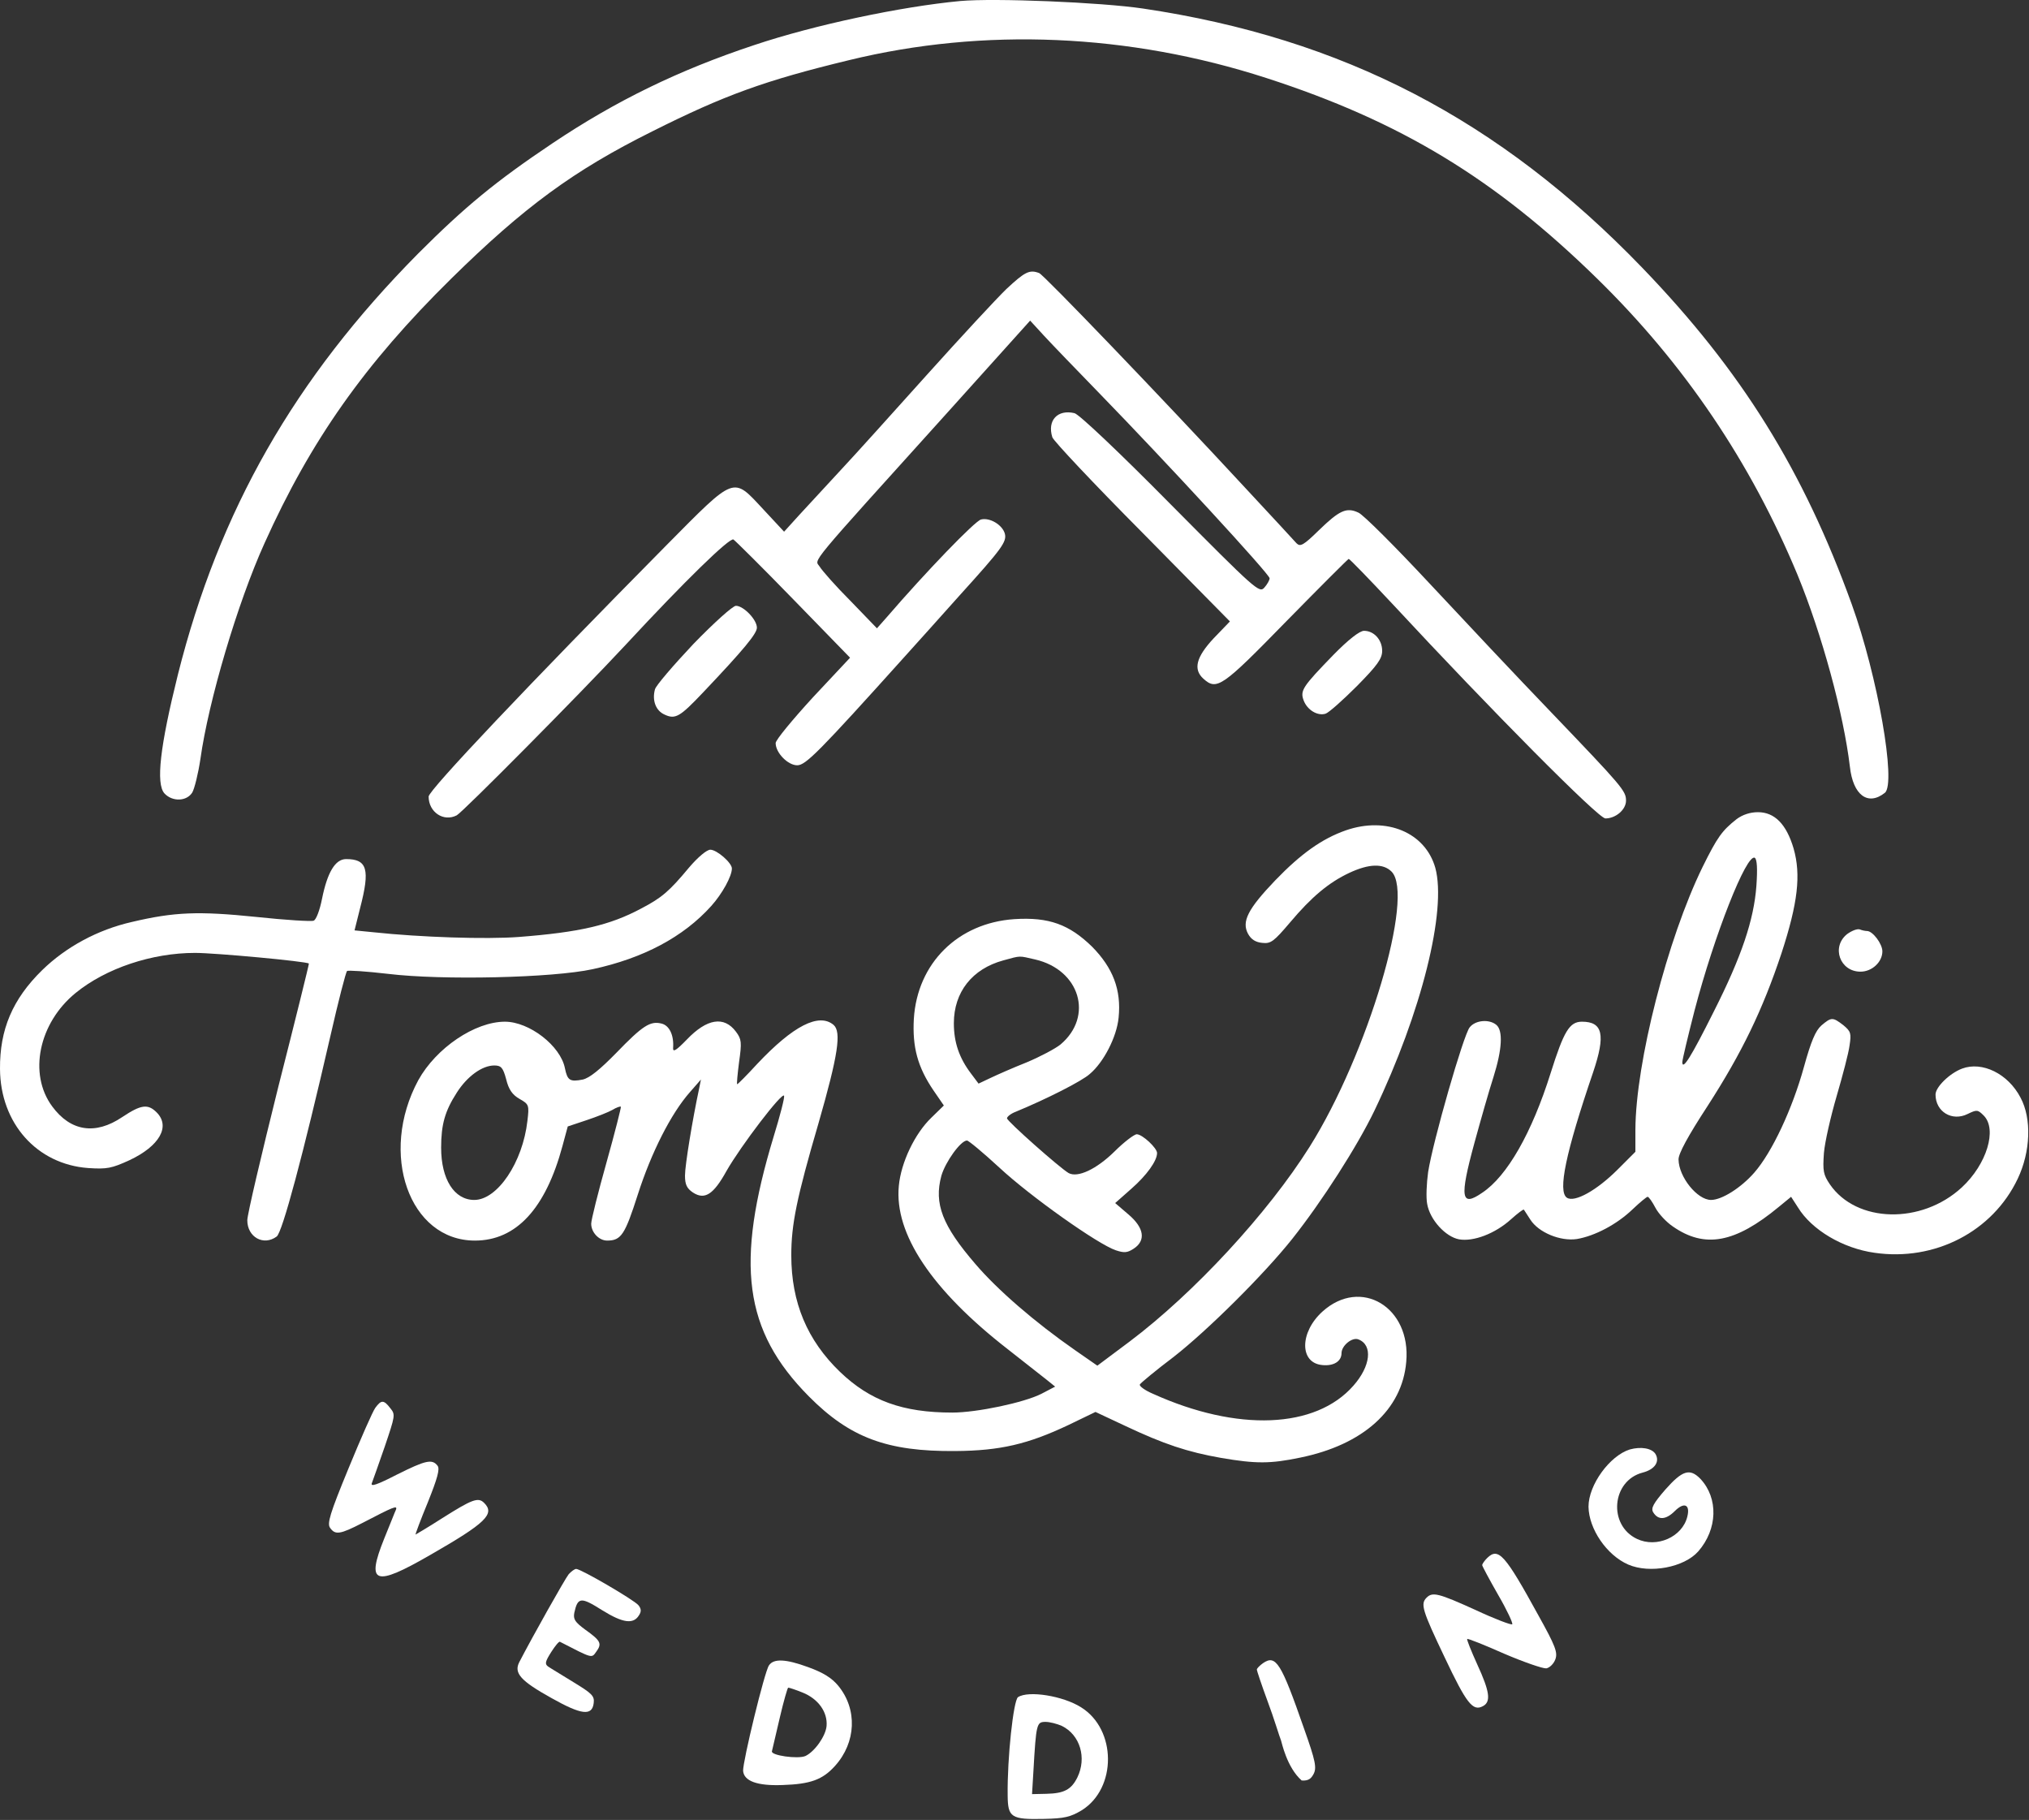
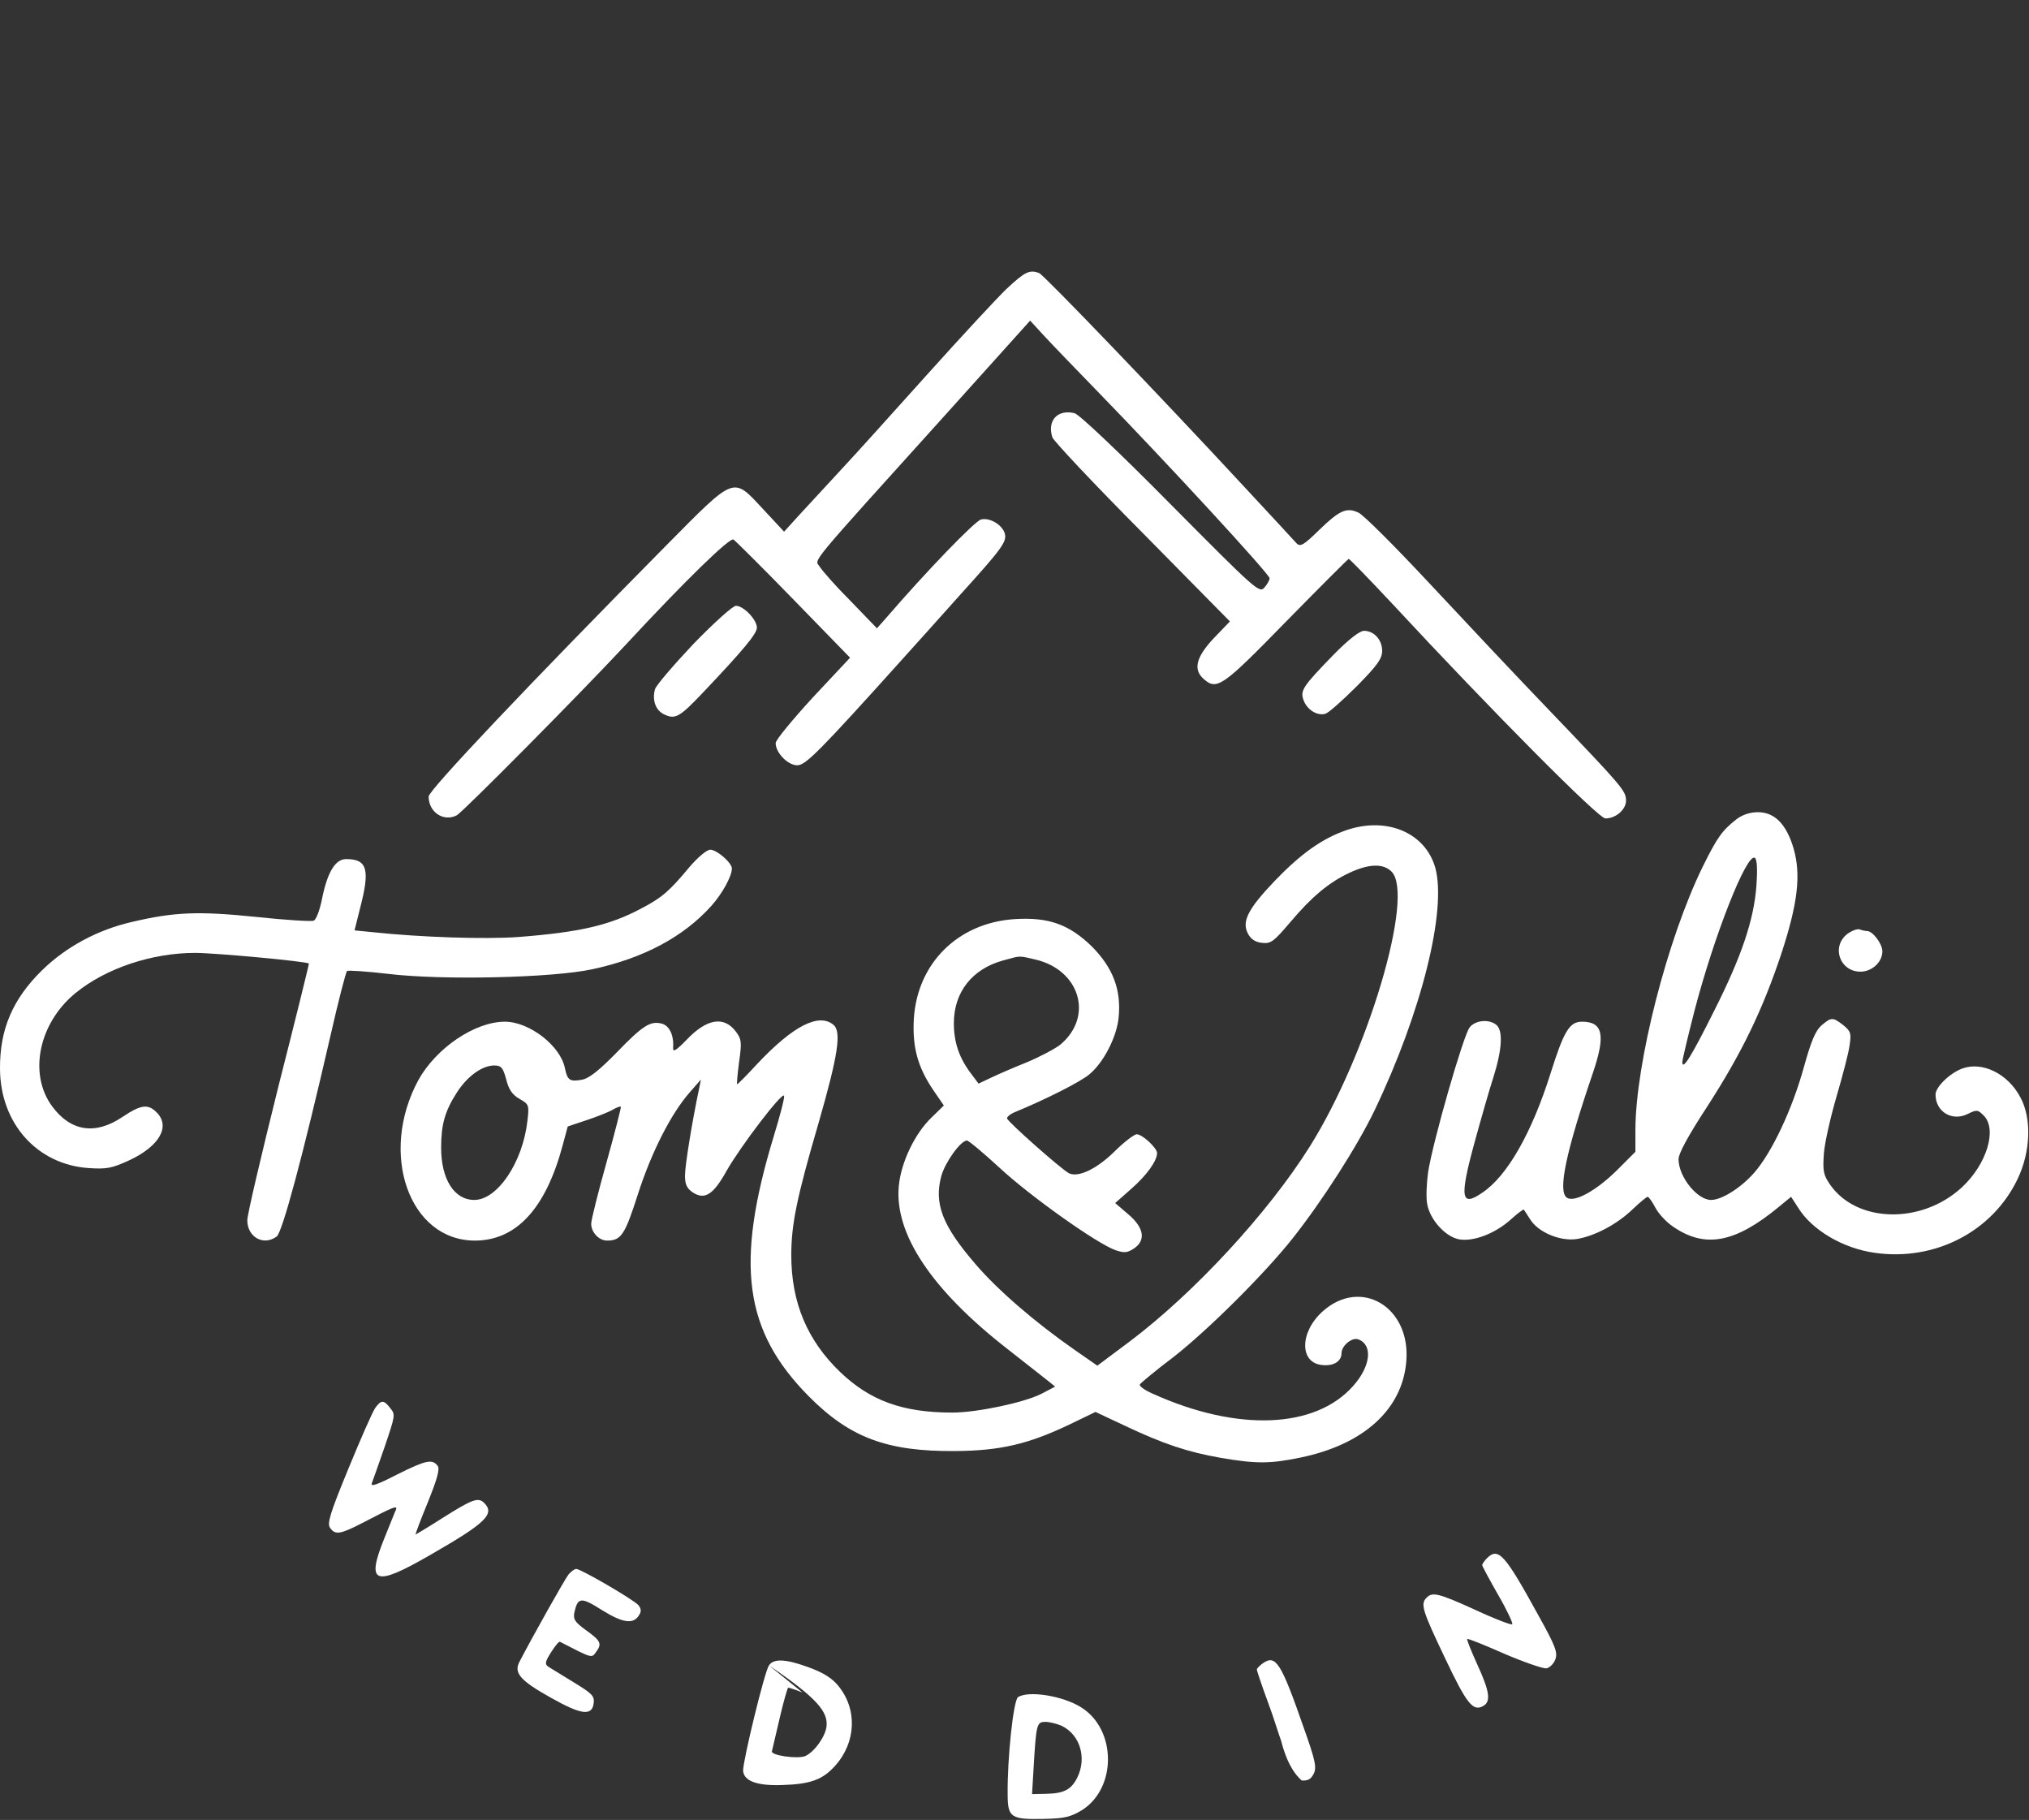
<svg xmlns="http://www.w3.org/2000/svg" fill="white" width="100%" height="100%" viewBox="0 0 649 582" version="1.1" xml:space="preserve" style="fill-rule:evenodd;clip-rule:evenodd;stroke-linejoin:round;stroke-miterlimit:2;">
  <rect x="0" y="0" width="649" height="582" fill="#333333" stroke="none" />
  <g transform="matrix(1,0,0,1,-191.898,-225.269)">
    <g transform="matrix(0.1,0,0,-0.1,0,1024)">
-       <path d="M4990,7984C4800,7966 4525,7908 4331,7843C4090,7763 3889,7665 3686,7529C3504,7407 3406,7326 3257,7177C2861,6777 2620,6355 2488,5830C2431,5601 2417,5481 2445,5450C2470,5423 2516,5424 2534,5453C2541,5465 2553,5513 2560,5560C2586,5746 2679,6060 2765,6250C2913,6579 3086,6824 3362,7096C3596,7326 3754,7442 4005,7567C4236,7683 4366,7730 4635,7795C5066,7900 5530,7880 5969,7738C6399,7599 6701,7416 7028,7096C7307,6823 7519,6509 7669,6148C7747,5958 7816,5704 7836,5536C7846,5444 7894,5409 7948,5452C7985,5482 7925,5825 7842,6055C7687,6484 7489,6802 7172,7131C6715,7605 6214,7865 5575,7960C5440,7980 5100,7994 4990,7984Z" style="fill-rule:nonzero;" />
-     </g>
+       </g>
    <g transform="matrix(0.1,0,0,-0.1,0,1024)">
      <path d="M5138,7063C5105,7031 4991,6908 4885,6790C4779,6672 4655,6534 4609,6485C4563,6435 4503,6370 4476,6341L4427,6287L4360,6359C4262,6464 4273,6468 4050,6243C3612,5800 3290,5460 3290,5440C3290,5390 3338,5358 3380,5380C3400,5391 3770,5764 3920,5925C4111,6131 4253,6269 4265,6262C4271,6258 4358,6172 4457,6070L4638,5884L4519,5757C4454,5686 4400,5621 4400,5611C4400,5580 4439,5540 4469,5540C4496,5540 4538,5582 4815,5890C4848,5927 4927,6014 4990,6085C5124,6233 5140,6255 5133,6281C5125,6309 5085,6333 5057,6326C5038,6322 4880,6158 4755,6013L4724,5978L4640,6065C4593,6112 4549,6162 4541,6175C4525,6201 4491,6160 4954,6673L5214,6962L5259,6913C5283,6887 5363,6804 5435,6730C5651,6508 5980,6151 5980,6138C5980,6132 5972,6118 5963,6108C5947,6090 5935,6101 5664,6374C5498,6542 5371,6662 5356,6666C5302,6679 5268,6643 5285,6589C5289,6577 5418,6440 5573,6284L5853,6000L5801,5946C5745,5886 5735,5847 5768,5817C5811,5778 5828,5790 6033,6000C6141,6110 6231,6200 6233,6200C6236,6200 6298,6136 6371,6058C6694,5710 7032,5370 7054,5370C7087,5370 7120,5398 7120,5427C7120,5458 7109,5471 6880,5710C6777,5817 6603,6002 6492,6121C6382,6239 6279,6342 6264,6348C6226,6366 6203,6355 6138,6292C6088,6243 6078,6238 6066,6250C6059,6258 5986,6337 5904,6425C5629,6722 5258,7108 5243,7114C5212,7126 5197,7118 5138,7063Z" style="fill-rule:nonzero;" />
    </g>
    <g transform="matrix(0.1,0,0,-0.1,0,1024)">
      <path d="M4137,5928C4073,5860 4017,5795 4014,5783C4004,5747 4017,5714 4045,5702C4079,5686 4094,5695 4167,5772C4298,5910 4340,5961 4340,5980C4340,6006 4297,6050 4273,6050C4263,6050 4203,5996 4137,5928Z" style="fill-rule:nonzero;" />
    </g>
    <g transform="matrix(0.1,0,0,-0.1,0,1024)">
      <path d="M6184,5893C6085,5791 6077,5779 6089,5747C6101,5716 6134,5697 6159,5705C6169,5708 6214,5748 6259,5793C6325,5860 6340,5881 6340,5906C6340,5941 6314,5970 6282,5970C6268,5970 6232,5942 6184,5893Z" style="fill-rule:nonzero;" />
    </g>
    <g transform="matrix(0.1,0,0,-0.1,0,1024)">
      <path d="M7474,5368C7427,5331 7412,5310 7365,5215C7252,4984 7151,4589 7150,4375L7150,4304L7093,4247C7027,4181 6956,4141 6931,4157C6901,4177 6927,4301 7015,4559C7055,4678 7046,4720 6979,4720C6939,4720 6921,4689 6879,4556C6819,4365 6740,4226 6660,4173C6592,4126 6587,4156 6635,4332C6655,4405 6682,4500 6696,4543C6724,4632 6727,4692 6705,4710C6682,4729 6638,4725 6620,4702C6600,4678 6502,4336 6487,4239C6482,4203 6480,4157 6484,4137C6493,4086 6543,4032 6586,4024C6632,4016 6701,4042 6752,4088C6773,4107 6792,4121 6793,4119C6795,4117 6804,4102 6814,4087C6840,4046 6910,4017 6963,4025C7021,4035 7091,4072 7141,4120C7164,4142 7186,4160 7189,4160C7193,4160 7204,4144 7214,4125C7224,4106 7249,4079 7270,4065C7372,3994 7469,4012 7609,4128L7648,4160L7670,4126C7714,4054 7814,3995 7915,3981C8108,3953 8293,4049 8373,4218C8414,4304 8418,4410 8382,4477C8342,4554 8259,4594 8195,4570C8155,4555 8110,4511 8110,4487C8110,4432 8163,4400 8213,4425C8242,4439 8245,4439 8264,4420C8308,4376 8274,4264 8194,4190C8065,4071 7857,4076 7772,4200C7751,4231 7749,4243 7753,4300C7756,4336 7775,4418 7794,4483C7813,4548 7832,4620 7835,4644C7841,4683 7839,4689 7815,4709C7781,4735 7777,4735 7745,4708C7726,4691 7712,4658 7689,4575C7652,4441 7587,4302 7530,4237C7487,4188 7426,4150 7392,4150C7348,4150 7289,4223 7288,4279C7287,4297 7318,4354 7380,4449C7491,4621 7557,4758 7617,4938C7670,5100 7680,5190 7656,5274C7633,5352 7595,5390 7542,5390C7517,5390 7493,5382 7474,5368ZM7537,5154C7529,5046 7490,4929 7401,4753C7328,4607 7301,4564 7300,4590C7300,4598 7318,4673 7339,4755C7402,4996 7506,5260 7532,5244C7539,5239 7541,5210 7537,5154Z" style="fill-rule:nonzero;" />
    </g>
    <g transform="matrix(0.1,0,0,-0.1,0,1024)">
      <path d="M6224,5332C6147,5305 6080,5257 5998,5172C5910,5080 5890,5040 5911,5001C5921,4983 5935,4974 5957,4972C5984,4969 5994,4977 6045,5037C6114,5119 6169,5165 6235,5196C6297,5225 6343,5227 6370,5200C6445,5125 6294,4616 6108,4320C5974,4107 5738,3852 5532,3697L5429,3620L5357,3670C5229,3759 5109,3863 5039,3945C4933,4068 4906,4138 4930,4227C4943,4272 4992,4340 5012,4340C5017,4340 5064,4301 5116,4253C5215,4161 5431,4008 5488,3989C5515,3980 5525,3981 5545,3994C5585,4020 5579,4061 5528,4104L5486,4140L5538,4186C5587,4229 5620,4275 5620,4300C5620,4316 5573,4360 5555,4360C5547,4360 5514,4335 5484,4305C5426,4248 5366,4220 5337,4236C5308,4253 5140,4402 5140,4411C5140,4416 5152,4426 5168,4432C5265,4472 5380,4530 5405,4553C5449,4590 5491,4671 5497,4733C5506,4822 5479,4892 5412,4960C5339,5031 5274,5055 5164,5048C4983,5036 4853,4907 4842,4729C4837,4639 4854,4575 4905,4500L4938,4452L4898,4413C4845,4362 4801,4270 4794,4195C4779,4042 4899,3862 5142,3673C5197,3630 5254,3585 5268,3574L5294,3553L5250,3530C5195,3502 5044,3470 4965,3470C4806,3470 4702,3508 4606,3600C4501,3701 4450,3822 4450,3973C4450,4071 4467,4156 4537,4395C4600,4614 4611,4688 4585,4710C4538,4749 4456,4707 4341,4585C4308,4549 4279,4520 4277,4520C4275,4520 4278,4552 4283,4591C4292,4654 4291,4664 4273,4688C4235,4739 4180,4730 4116,4663C4082,4628 4071,4621 4072,4636C4075,4677 4060,4708 4035,4714C3999,4723 3975,4708 3890,4620C3838,4567 3805,4540 3783,4535C3742,4527 3734,4532 3726,4571C3712,4643 3612,4720 3534,4720C3438,4720 3314,4636 3257,4533C3130,4298 3228,4020 3438,4020C3570,4020 3664,4122 3718,4322L3735,4385L3795,4405C3828,4416 3866,4431 3878,4438C3891,4446 3903,4450 3905,4448C3906,4446 3886,4366 3859,4270C3832,4174 3810,4086 3810,4074C3810,4046 3835,4020 3861,4020C3906,4020 3918,4039 3959,4167C4002,4301 4065,4426 4126,4495L4161,4535L4155,4505C4134,4407 4110,4261 4110,4228C4110,4199 4116,4187 4135,4174C4173,4149 4201,4167 4243,4243C4288,4322 4422,4498 4427,4483C4429,4477 4414,4419 4394,4354C4270,3946 4298,3732 4506,3522C4637,3390 4756,3345 4975,3347C5118,3348 5207,3369 5336,3430L5423,3472L5519,3427C5642,3369 5717,3344 5825,3325C5936,3306 5982,3306 6078,3326C6279,3367 6404,3479 6417,3632C6433,3807 6272,3904 6149,3793C6076,3727 6075,3629 6148,3622C6185,3618 6210,3634 6210,3660C6210,3684 6244,3712 6264,3704C6311,3686 6303,3618 6248,3556C6127,3418 5877,3408 5607,3530C5581,3541 5562,3555 5565,3560C5568,3565 5616,3605 5673,3648C5783,3734 5962,3912 6052,4025C6148,4146 6260,4321 6315,4435C6466,4750 6547,5076 6510,5212C6478,5325 6354,5377 6224,5332ZM5230,4919C5373,4886 5418,4737 5311,4647C5295,4634 5246,4608 5203,4590C5160,4573 5108,4550 5087,4540L5049,4522L5025,4554C4987,4604 4970,4654 4970,4715C4970,4815 5029,4889 5128,4916C5186,4932 5177,4931 5230,4919ZM3538,4536C3546,4503 3558,4486 3581,4473C3611,4456 3612,4453 3606,4403C3591,4270 3510,4150 3436,4150C3372,4150 3330,4216 3330,4317C3330,4391 3342,4434 3380,4493C3413,4545 3461,4580 3500,4580C3522,4580 3528,4573 3538,4536Z" style="fill-rule:nonzero;" />
    </g>
    <g transform="matrix(0.1,0,0,-0.1,0,1024)">
      <path d="M4123,5213C4059,5136 4035,5116 3970,5082C3869,5028 3772,5006 3579,4991C3474,4983 3263,4990 3114,5006L3053,5012L3071,5084C3103,5207 3094,5240 3026,5240C2991,5240 2966,5197 2949,5113C2942,5077 2930,5045 2922,5043C2915,5040 2832,5045 2739,5055C2553,5074 2477,5071 2341,5039C2231,5014 2130,4959 2054,4885C1959,4792 1918,4695 1919,4569C1920,4395 2037,4264 2201,4252C2261,4248 2276,4251 2333,4277C2429,4322 2465,4385 2420,4430C2392,4458 2370,4455 2310,4415C2224,4357 2145,4369 2086,4449C2009,4553 2043,4716 2161,4812C2258,4891 2405,4940 2543,4940C2607,4940 2899,4913 2907,4906C2908,4905 2864,4727 2809,4511C2755,4294 2710,4103 2710,4085C2710,4031 2762,4002 2804,4033C2822,4046 2888,4292 2976,4675C3001,4785 3025,4878 3029,4882C3032,4885 3091,4881 3160,4873C3333,4852 3687,4860 3815,4888C3977,4923 4105,4991 4194,5090C4229,5129 4260,5185 4260,5210C4260,5228 4212,5270 4191,5270C4180,5270 4152,5247 4123,5213Z" style="fill-rule:nonzero;" />
    </g>
    <g transform="matrix(0.1,0,0,-0.1,0,1024)">
      <path d="M7827,5000C7776,4959 7804,4880 7870,4880C7907,4880 7940,4911 7940,4945C7940,4969 7909,5010 7891,5010C7886,5010 7875,5012 7868,5015C7860,5018 7842,5011 7827,5000Z" style="fill-rule:nonzero;" />
    </g>
    <g transform="matrix(0.1,0,0,-0.1,0,1024)">
      <g transform="matrix(0.998,-0.071,0.071,0.998,-283.817,158.489)">
        <path d="M3157,3558C3149,3545 3117,3455 3085,3358C3036,3210 3029,3178 3040,3165C3058,3143 3073,3146 3142,3188C3238,3247 3250,3253 3246,3238C3243,3231 3230,3188 3215,3143C3167,2994 3195,2986 3365,3101C3536,3216 3564,3247 3525,3280C3505,3297 3486,3288 3395,3221C3351,3188 3314,3163 3314,3163C3313,3164 3327,3212 3346,3269C3371,3347 3377,3377 3369,3387C3350,3409 3329,3402 3241,3350C3180,3313 3159,3304 3163,3317C3166,3327 3181,3381 3196,3437C3222,3537 3223,3541 3205,3560C3182,3586 3174,3585 3157,3558Z" style="fill-rule:nonzero;" />
      </g>
    </g>
    <g transform="matrix(0.1,0,0,-0.1,0,1024)">
      <g transform="matrix(1,0,0,1,80,-40)">
-         <path d="M7052,3392C6988,3372 6920,3279 6920,3209C6921,3138 6978,3054 7047,3024C7116,2994 7226,3015 7271,3066C7333,3137 7336,3236 7278,3298C7244,3333 7220,3325 7166,3264C7127,3219 7119,3204 7127,3191C7143,3165 7168,3167 7196,3195C7226,3225 7246,3216 7236,3177C7220,3112 7138,3076 7075,3106C6982,3150 6994,3292 7093,3318C7132,3328 7149,3353 7134,3378C7122,3396 7088,3402 7052,3392Z" style="fill-rule:nonzero;" />
-       </g>
+         </g>
    </g>
    <g transform="matrix(0.1,0,0,-0.1,0,1024)">
      <g transform="matrix(1,0,0,1,80,-50)">
        <path d="M6596,3055C6587,3046 6580,3036 6580,3032C6580,3029 6603,2986 6631,2937C6659,2889 6679,2846 6676,2843C6673,2840 6620,2860 6558,2889C6439,2943 6421,2947 6402,2928C6382,2908 6388,2888 6460,2737C6530,2589 6550,2564 6582,2581C6609,2595 6604,2628 6564,2715C6545,2757 6530,2794 6532,2796C6534,2798 6587,2777 6650,2749C6713,2722 6774,2701 6785,2702C6796,2704 6809,2717 6814,2731C6822,2753 6814,2774 6760,2871C6653,3066 6632,3090 6596,3055Z" style="fill-rule:nonzero;" />
      </g>
    </g>
    <g transform="matrix(0.1,0,0,-0.1,0,1024)">
      <g transform="matrix(0.986,-0.166,0.166,0.986,-1052.01,751.256)">
        <path d="M6596,3055C6587,3046 6580,3036 6580,3032C6580,3029 6603,2986 6631,2937C6659,2889 6687.45,2830.93 6694.36,2820.11C6696.64,2816.54 6726.44,2738.75 6780.39,2705.59C6802.56,2707.76 6809,2717 6814,2731C6822,2753 6814,2774 6760,2871C6653,3066 6632,3090 6596,3055Z" style="fill-rule:nonzero;" />
      </g>
    </g>
    <g transform="matrix(0.1,0,0,-0.1,0,1024)">
      <g transform="matrix(1,0,0,1,-120,-60)">
        <path d="M3858,3013C3846,2998 3743,2815 3700,2732C3682,2697 3704,2672 3803,2617C3899,2563 3933,2559 3938,2601C3941,2624 3932,2632 3873,2668C3836,2691 3799,2713 3792,2718C3781,2726 3783,2734 3802,2764C3814,2783 3827,2799 3830,2797C3935,2743 3931,2744 3946,2765C3965,2791 3961,2800 3912,2835C3878,2860 3872,2869 3876,2890C3887,2940 3897,2941 3965,2898C4031,2857 4065,2852 4083,2882C4091,2894 4090,2903 4081,2914C4067,2931 3897,3030 3882,3030C3877,3030 3866,3022 3858,3013Z" style="fill-rule:nonzero;" />
      </g>
    </g>
    <g transform="matrix(0.1,0,0,-0.1,0,1024)">
      <g transform="matrix(0.995,0.1,-0.1,0.995,305.174,-528.878)">
-         <path d="M4372,2767C4356,2749 4258,2470 4256,2440C4255,2407 4296,2387 4377,2382C4466,2376 4506,2386 4550,2426C4625,2494 4640,2599 4586,2680C4568,2707 4542,2727 4496,2749C4428,2782 4389,2788 4372,2767ZM4470,2670C4518,2645 4544,2600 4536,2556C4530,2524 4490,2478 4459,2467C4434,2459 4348,2480 4354,2493C4356,2500 4373,2547 4390,2598C4407,2648 4424,2690 4426,2690C4429,2690 4449,2681 4470,2670Z" style="fill-rule:nonzero;" />
+         <path d="M4372,2767C4356,2749 4258,2470 4256,2440C4255,2407 4296,2387 4377,2382C4466,2376 4506,2386 4550,2426C4625,2494 4640,2599 4586,2680C4568,2707 4542,2727 4496,2749C4428,2782 4389,2788 4372,2767ZC4518,2645 4544,2600 4536,2556C4530,2524 4490,2478 4459,2467C4434,2459 4348,2480 4354,2493C4356,2500 4373,2547 4390,2598C4407,2648 4424,2690 4426,2690C4429,2690 4449,2681 4470,2670Z" style="fill-rule:nonzero;" />
      </g>
    </g>
    <g transform="matrix(0.1,0,0,-0.1,0,1024)">
      <g transform="matrix(1,0.022,-0.022,1,392.774,-207.517)">
        <path d="M4841,2661C4826,2651 4802,2466 4801,2348C4800,2277 4810,2270 4916,2270C4981,2270 5000,2274 5037,2295C5151,2363 5154,2551 5042,2624C4985,2662 4875,2682 4841,2661ZM4979,2566C5037,2536 5057,2462 5025,2400C5005,2362 4982,2350 4925,2350L4879,2350L4885,2423C4897,2575 4899,2580 4926,2580C4940,2580 4964,2573 4979,2566Z" style="fill-rule:nonzero;" />
      </g>
    </g>
  </g>
</svg>